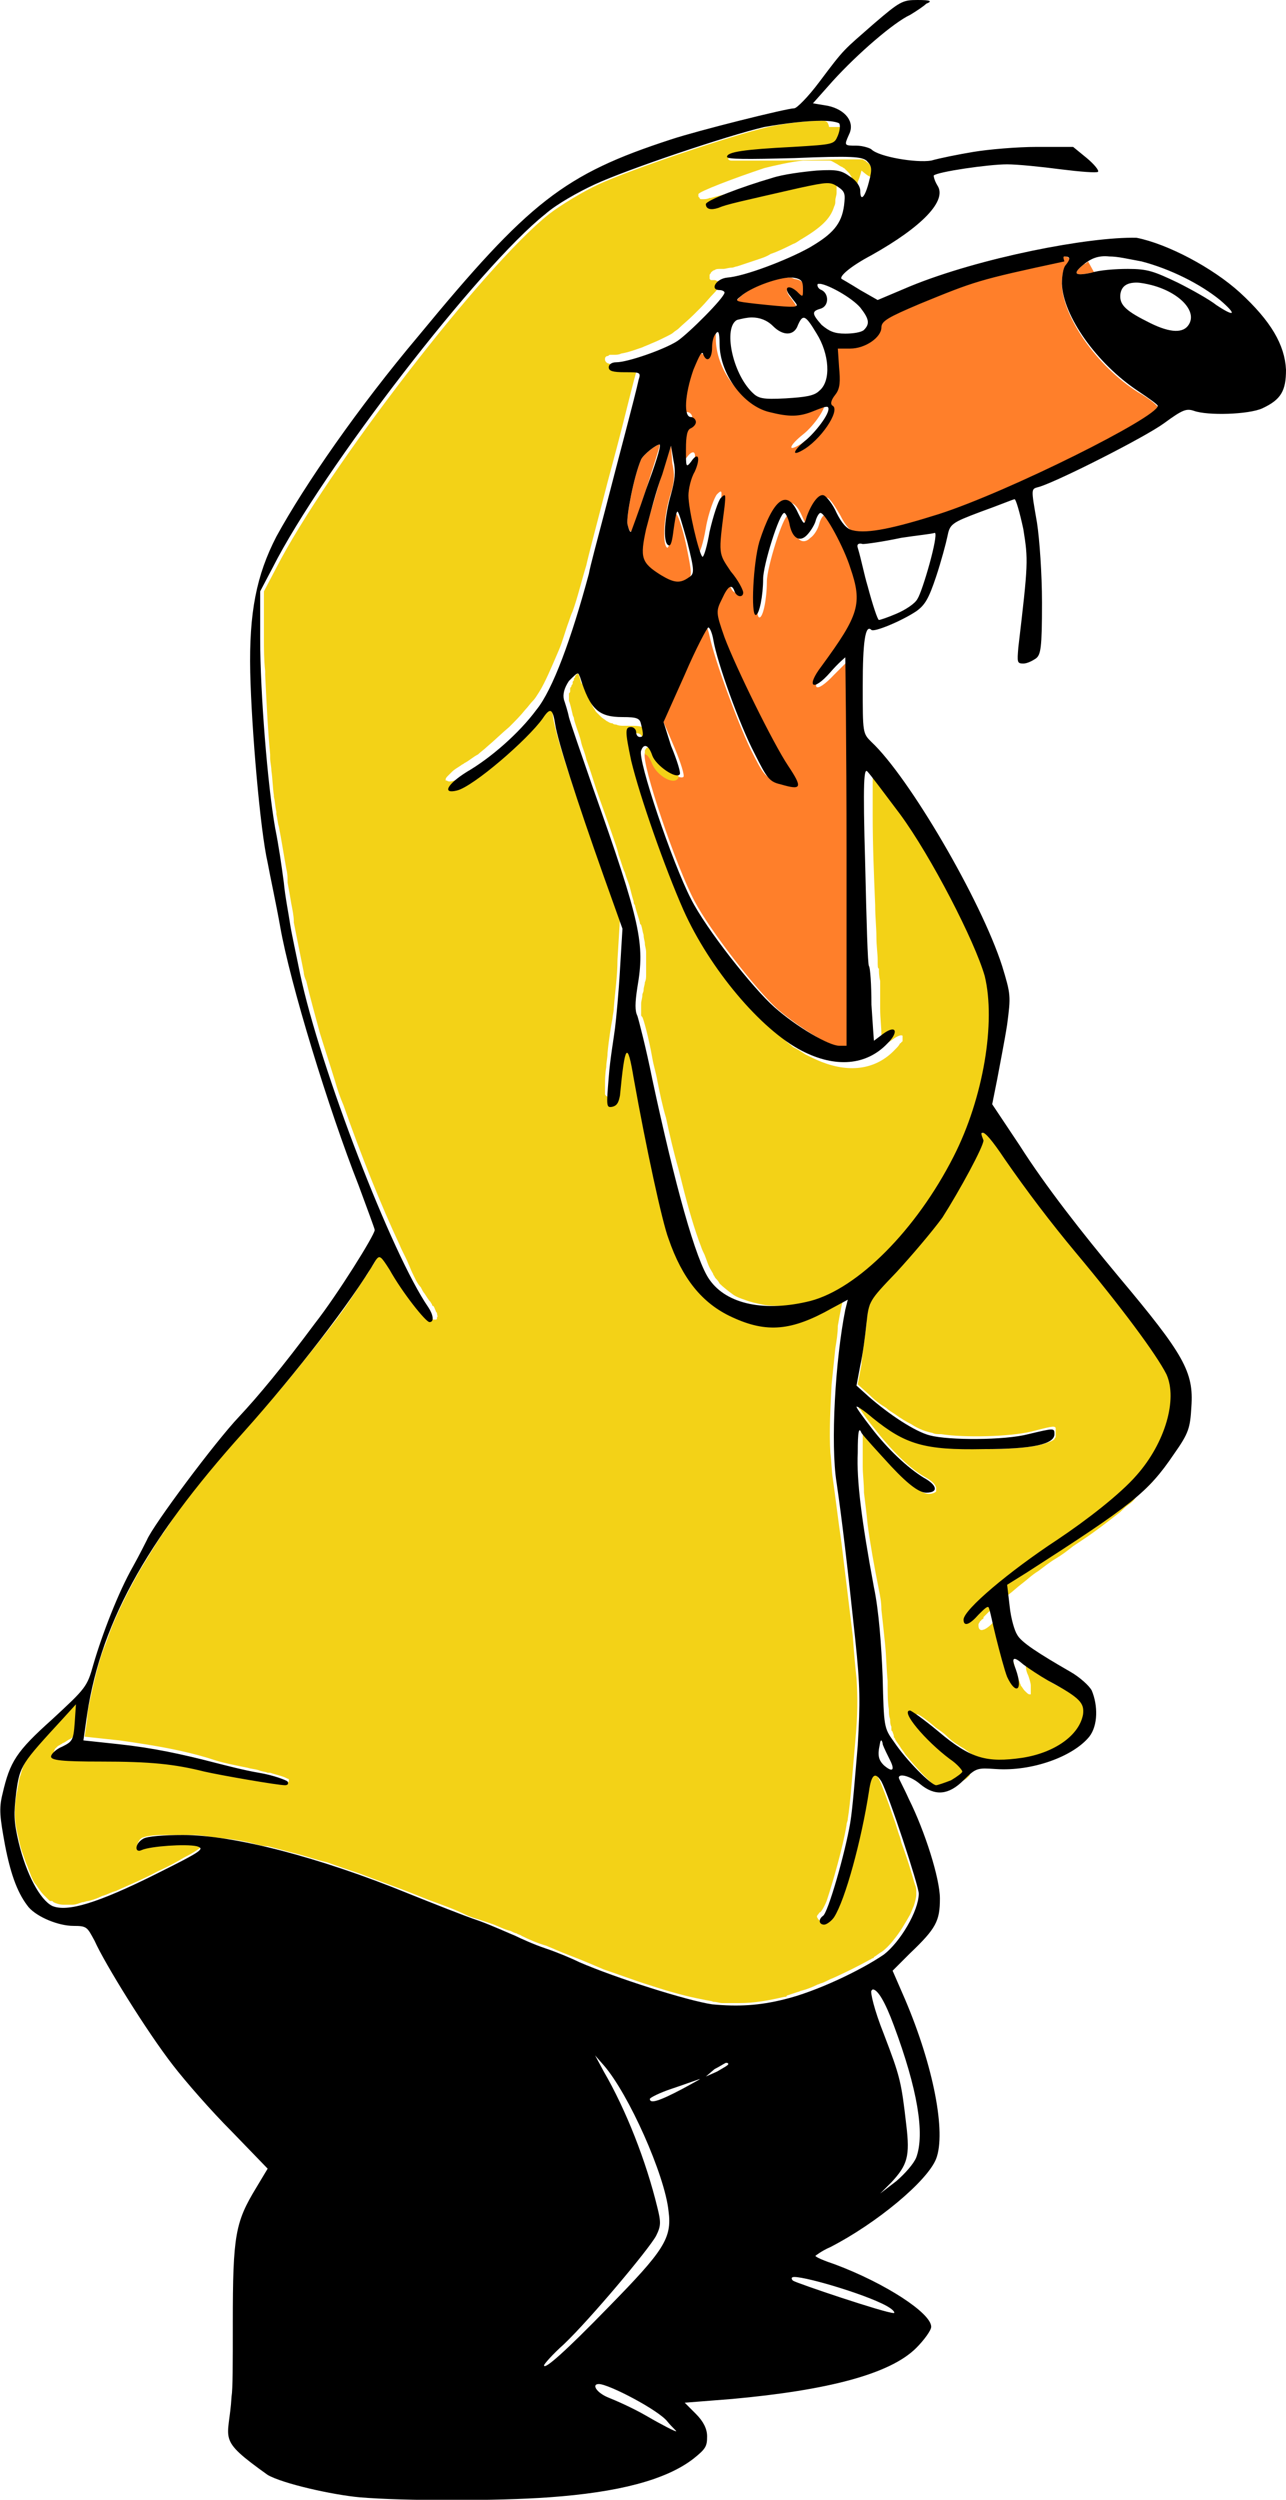
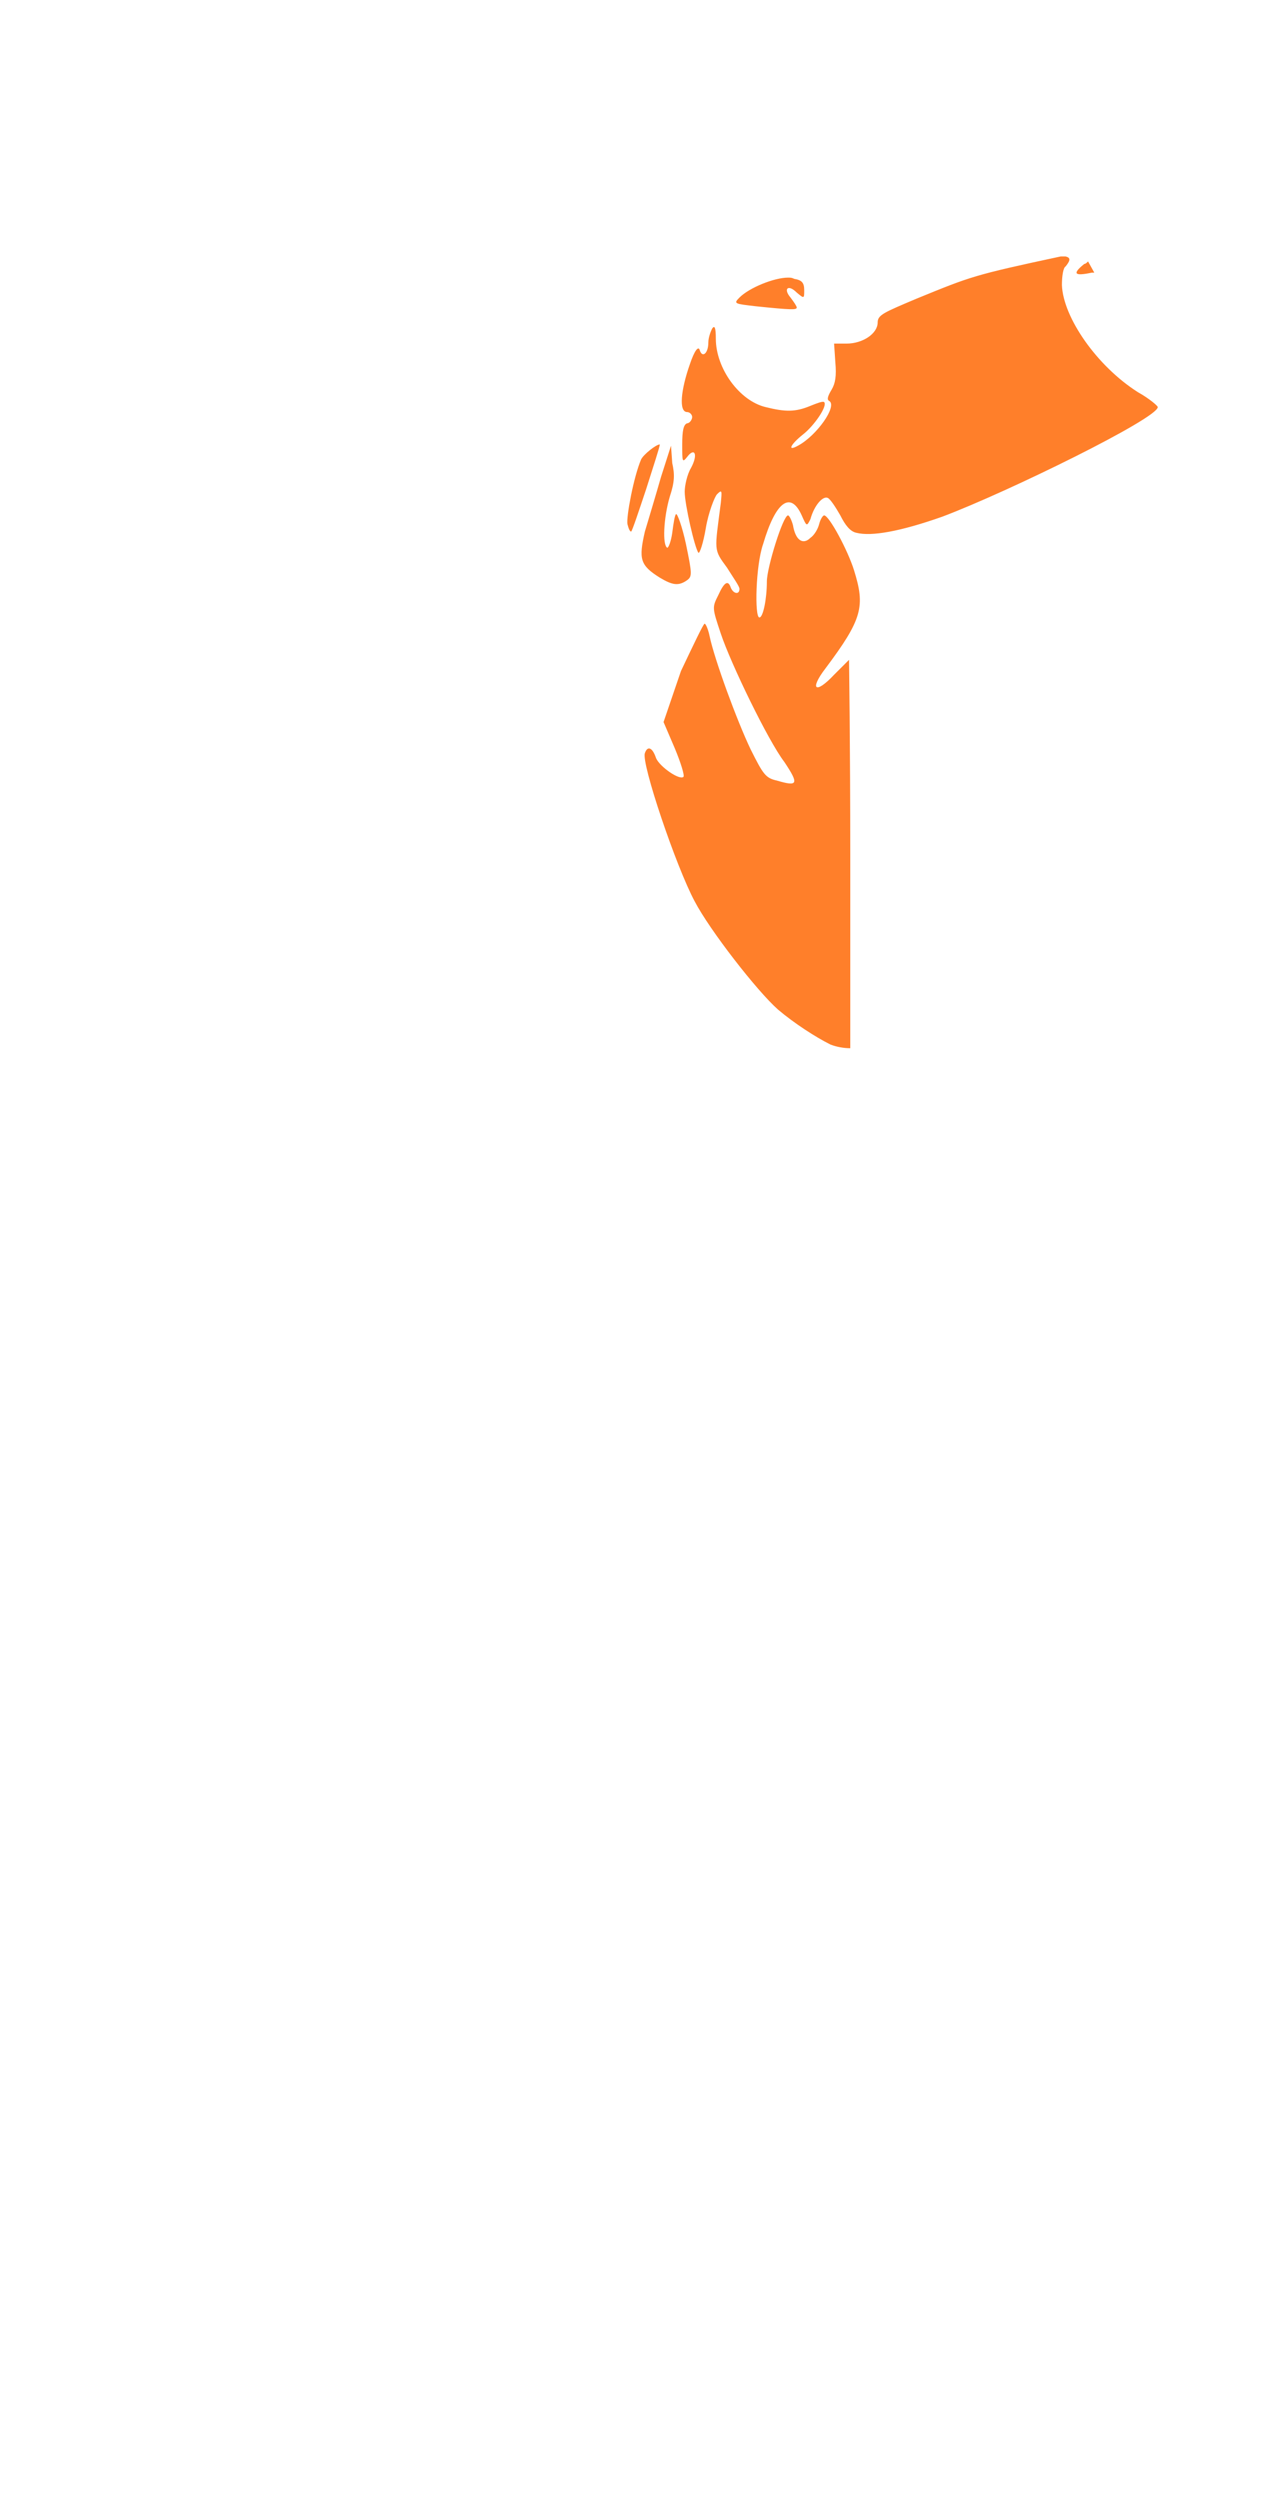
<svg xmlns="http://www.w3.org/2000/svg" version="1.1" id="Layer_1" x="0px" y="0px" viewBox="0 0 103.3 200.8" style="enable-background:new 0 0 103.3 200.8;" xml:space="preserve">
  <style type="text/css">
	.st0{fill:#FF7F2A;}
	.st1{fill:#F3D217;}
</style>
  <path class="st0" d="M85.6,20.6c-0.1,0-0.1,0-0.2,0s-0.2,0-0.2,0c-7,1.5-7.2,1.6-11.6,3.4c-2.6,1.1-3.1,1.3-3.1,1.9  c0,0.9-1.2,1.7-2.5,1.7h-1l0.1,1.5c0.1,1.1,0,1.7-0.3,2.2s-0.4,0.8-0.2,0.9c0.7,0.4-1,2.8-2.5,3.6c-0.9,0.5-0.6-0.1,0.4-0.9  c0.9-0.7,2-2.3,1.7-2.6c-0.1-0.1-0.6,0.1-1.1,0.3c-1.2,0.5-2,0.5-3.6,0.1c-2.1-0.5-4-3.1-4-5.5c0-0.9-0.1-1.1-0.3-0.8  c-0.1,0.2-0.3,0.7-0.3,1.1c0,0.9-0.5,1.3-0.7,0.6c-0.1-0.3-0.4,0-0.8,1.2c-0.7,2-0.9,3.8-0.2,3.8c0.2,0,0.4,0.2,0.4,0.4  S55.4,34,55.2,34c-0.3,0.1-0.4,0.6-0.4,1.7c0,1.4,0,1.5,0.4,1c0.6-0.8,0.9-0.2,0.3,0.9C55.2,38.1,55,39,55,39.5c0,1,0.8,4.5,1.1,4.9  c0.1,0.1,0.4-0.8,0.6-2c0.2-1.2,0.7-2.5,0.9-2.7c0.4-0.4,0.4-0.3,0.3,0.7c-0.5,3.9-0.6,3.7,0.5,5.2c0.5,0.8,1,1.5,1,1.7  c0,0.5-0.5,0.4-0.7-0.1c-0.2-0.6-0.5-0.5-1,0.6c-0.5,1-0.5,1,0.2,3.1c0.8,2.4,3.8,8.6,5.1,10.3c1.2,1.8,1.1,2-0.6,1.5  c-0.9-0.2-1.1-0.5-2.1-2.5c-1.1-2.3-2.9-7.2-3.3-9.1c-0.1-0.5-0.3-1-0.4-1c-0.1,0-0.9,1.7-1.9,3.8L53.3,58l0.9,2.1  c0.5,1.2,0.8,2.2,0.7,2.3c-0.3,0.3-1.9-0.8-2.2-1.5c-0.3-0.9-0.7-1-0.9-0.4c-0.3,0.8,2.5,9.1,4,11.9c1.2,2.3,5,7.2,6.7,8.7  c1.3,1.1,3,2.2,4.2,2.8c0.5,0.2,1.1,0.3,1.6,0.3V68.6c0-8.6-0.1-15.6-0.1-15.6s-0.6,0.6-1.2,1.2c-1.5,1.6-2,1.2-0.7-0.5  c3-4,3.2-5,2.3-7.9c-0.5-1.6-2-4.4-2.4-4.4c-0.1,0-0.3,0.3-0.4,0.7s-0.4,0.9-0.7,1.1c-0.6,0.6-1.2,0.2-1.4-1  c-0.1-0.4-0.3-0.8-0.4-0.8c-0.4,0-1.7,4.2-1.7,5.3c0,1.4-0.3,2.9-0.6,2.9c-0.4,0-0.3-4.2,0.3-5.9c1-3.4,2.2-4.3,3.1-2.3  c0.4,0.9,0.4,0.9,0.7,0.3c0.3-1.1,1-1.9,1.4-1.7c0.2,0.1,0.6,0.7,1,1.4c0.4,0.8,0.8,1.3,1.3,1.4c1.2,0.3,3.5-0.1,6.9-1.3  c5.3-2,17.3-7.9,17.3-8.8c0-0.1-0.7-0.7-1.6-1.2c-3.3-2.1-6-6-6.1-8.6c0-0.7,0.1-1.4,0.3-1.5C86,20.9,86,20.7,85.6,20.6z M87.4,21  c-0.1,0.1-0.2,0.2-0.3,0.2c-1,0.8-0.8,1,0.6,0.7c0.1,0,0.1,0,0.2,0L87.4,21z M63.3,22.3c-1.1,0-3.1,0.8-3.9,1.6  c-0.5,0.5-0.4,0.5,1.3,0.7c2.9,0.3,3.3,0.3,3.3,0.1c0-0.1-0.2-0.4-0.5-0.8c-0.6-0.7-0.2-1.1,0.5-0.4c0.6,0.5,0.6,0.5,0.6-0.2  c0-0.6-0.2-0.8-0.8-0.9C63.6,22.3,63.5,22.3,63.3,22.3z M53,35.7c-0.3,0-1.3,0.8-1.5,1.2c-0.6,1.4-1.2,4.6-1.1,5.2  c0.1,0.4,0.2,0.6,0.3,0.6c0.1-0.1,0.6-1.6,1.2-3.4C52.5,37.4,53,35.9,53,35.7L53,35.7z M53.9,35.8l-0.8,2.5c-0.4,1.4-1,3.4-1.3,4.4  c-0.5,2.2-0.4,2.7,1.2,3.7c1,0.6,1.5,0.7,2.2,0.2c0.4-0.3,0.4-0.5-0.1-2.9c-0.3-1.4-0.7-2.5-0.8-2.4S54.1,42,54,42.8  c-0.1,0.7-0.3,1.2-0.4,1.2c-0.4-0.2-0.3-2.4,0.2-4.1c0.4-1.2,0.4-1.8,0.2-2.7L53.9,35.8z" />
-   <path class="st1" d="M66,9.7c-1.2,0-2.9,0.2-4.3,0.5c-3,0.7-11,3.4-13.6,4.6c-1.3,0.6-3.1,1.7-4,2.4c-5.3,4.2-17.9,20.6-21.9,28.4  l-1,1.9v3.8c0,0.8,0,1.7,0.1,2.6c0,0.1,0,0.2,0,0.3c0.1,2,0.2,4.3,0.4,6.4c0,0.1,0,0.2,0,0.3c0,0.3,0.1,0.7,0.1,1  c0.1,0.7,0.1,1.3,0.2,2V64c0.1,0.4,0.1,0.8,0.2,1.2v0.2c0.1,0.4,0.1,0.7,0.2,1c0.2,1,0.4,2.3,0.6,3.4c0.1,0.4,0.1,0.7,0.1,1v0.1  c0.1,0.5,0.2,1.1,0.3,1.7c0.1,0.5,0.2,1,0.2,1.4v0.1l0,0l0.8,4c0,0.2,0.1,0.5,0.2,0.7c0.3,1.3,0.7,2.7,1.1,4.2  c0.4,1.3,0.8,2.5,1.2,3.8c0.2,0.7,0.4,1.3,0.7,2c1.4,4,3,8,4.5,11.2c0.2,0.5,0.5,1,0.7,1.5c0.1,0.2,0.2,0.5,0.3,0.7  c0.2,0.4,0.4,0.9,0.7,1.2l0,0c0.1,0.2,0.2,0.4,0.3,0.5c0.2,0.3,0.3,0.5,0.5,0.7c0,0.1,0.1,0.1,0.1,0.2c0,0,0,0.1,0.1,0.1  c0.1,0.1,0.1,0.2,0.2,0.4c0,0.1,0.1,0.1,0.1,0.2s0.1,0.3,0,0.3c0,0,0,0,0,0.1c0,0,0,0.1-0.1,0.1l0,0h-0.1h-0.1l-0.1-0.1l0,0  c0,0,0,0-0.1-0.1c0,0,0,0-0.1-0.1s-0.1-0.1-0.2-0.2c-0.1-0.1-0.2-0.3-0.4-0.5c-0.3-0.3-0.6-0.8-0.9-1.2c-0.3-0.5-0.7-0.9-1-1.4  c-0.1-0.2-0.3-0.5-0.4-0.7c-0.1-0.1-0.2-0.3-0.2-0.4c-0.1-0.1-0.1-0.2-0.2-0.3l0,0c-0.1-0.1-0.1-0.2-0.2-0.3c0,0,0,0-0.1-0.1  c0,0-0.1,0-0.1-0.1c-0.1,0-0.2,0.1-0.3,0.2c-0.1,0.2-0.3,0.4-0.4,0.7c-0.1,0.1-0.1,0.2-0.2,0.3c-0.1,0.1-0.2,0.3-0.3,0.5  c-0.1,0.1-0.1,0.2-0.2,0.3c-0.5,0.7-0.9,1.4-1.4,2.1c-0.6,0.9-1.3,1.8-2,2.7l0,0c-1.5,1.9-3,3.8-4.6,5.6c-0.5,0.6-1.1,1.2-1.6,1.8  c-1.8,2-3.3,3.8-4.7,5.6c-0.6,0.7-1.1,1.5-1.6,2.3c-0.2,0.2-0.3,0.5-0.5,0.7c-0.6,0.9-1.2,1.9-1.8,2.9c-0.8,1.4-1.5,2.8-2.1,4.2  c-0.3,0.7-0.5,1.4-0.8,2.1c-0.5,1.4-0.8,2.8-1.1,4.2c-0.1,0.5-0.2,1-0.2,1.4l-0.2,1.4l2.8,0.3c0.7,0.1,1.4,0.2,2,0.3  c1.9,0.3,3.9,0.7,5.7,1.3c0.6,0.2,1.6,0.4,2.6,0.6c0.3,0.1,0.6,0.1,0.9,0.2c0.2,0.1,0.5,0.1,0.7,0.2c0.1,0,0.1,0,0.2,0  c0.3,0.1,0.7,0.2,1,0.3s0.4,0.2,0.5,0.2v0.1v0.1c0,0,0,0-0.1,0.1H23c-0.1,0-0.5,0-1-0.1h-0.1h-0.1c-0.5-0.1-1.1-0.2-1.8-0.3  c-1.4-0.2-2.9-0.5-3.5-0.7c-1.2-0.3-2.3-0.5-3.5-0.6c-1-0.1-2-0.1-3.3-0.2c-0.4,0-0.9,0-1.4,0c-0.8,0-1.4,0-2,0  c-0.4,0-0.8,0-1.2-0.1c-0.4,0-0.6-0.1-0.7-0.2l0,0c0,0-0.1,0-0.1-0.1c0,0,0,0,0-0.1s0.1-0.2,0.1-0.3c0.1-0.1,0.1-0.1,0.2-0.2  c0.1-0.1,0.2-0.1,0.3-0.2c0.1,0,0.1-0.1,0.2-0.1c0.2-0.1,0.3-0.2,0.5-0.3c0.1,0,0.1-0.1,0.2-0.1c0-0.1,0.1-0.1,0.1-0.2  c0.1-0.1,0.1-0.3,0.1-0.5s0.1-0.5,0.1-0.8l0.1-1.5l-1,1.1c-0.4,0.4-0.7,0.8-1.1,1.2c-0.3,0.4-0.6,0.7-0.9,1  c-0.1,0.1-0.2,0.3-0.3,0.4c-0.4,0.5-0.7,0.9-0.9,1.3c-0.1,0.2-0.2,0.4-0.2,0.5c-0.1,0.2-0.1,0.4-0.2,0.6c-0.1,0.3-0.1,0.6-0.2,1  c0,0.2-0.1,0.4-0.1,0.6c-0.1,0.6-0.1,1-0.1,1.4c0,0.6,0.1,1.2,0.3,2c0.1,0.5,0.2,0.9,0.4,1.4c0.1,0.3,0.2,0.6,0.3,0.8  c0.1,0.3,0.2,0.5,0.3,0.8c0.1,0.2,0.2,0.5,0.4,0.7c0.2,0.3,0.4,0.6,0.6,0.8c0.1,0.1,0.1,0.1,0.2,0.2l0,0l0,0  c0.1,0.1,0.1,0.1,0.2,0.2l0,0c0.1,0.1,0.1,0.1,0.2,0.1c0,0,0,0,0.1,0l0.1,0.1c0.2,0.1,0.5,0.2,0.8,0.2l0,0c0.2,0,0.4,0,0.7,0  c0.3,0,0.5-0.1,0.8-0.2c0.2,0,0.3-0.1,0.5-0.1c0.4-0.1,0.7-0.2,1.1-0.4c0.4-0.1,0.7-0.3,1.1-0.4c1.1-0.5,2.3-1,3.4-1.6  c0.9-0.4,1.6-0.8,2.1-1.1c0.8-0.4,1.2-0.7,1.3-0.8l0.1-0.1l0,0l0,0c0,0,0,0-0.1,0c-0.1,0-0.1-0.1-0.2-0.1c-0.1,0-0.2,0-0.4-0.1  c-0.6-0.1-1.6,0-2.5,0.1c-0.6,0.1-1.2,0.2-1.5,0.3c-0.1,0-0.1,0.1-0.2,0.1h-0.1c-0.1,0-0.1-0.1-0.2-0.1c0,0,0,0,0-0.1s0-0.2,0.1-0.4  c0-0.1,0.1-0.1,0.1-0.2c0.1-0.1,0.2-0.2,0.3-0.2c0.2-0.1,0.8-0.2,1.6-0.2c0.5,0,1,0,1.6,0c0.3,0,0.5,0,0.8,0c0.6,0,1.1,0.1,1.8,0.2  c0.3,0,0.6,0.1,1,0.1c0.7,0.1,1.4,0.2,2.1,0.4c0.4,0.1,0.7,0.2,1.1,0.2c0.8,0.2,1.5,0.4,2.3,0.6c0.8,0.2,1.6,0.5,2.5,0.7  c0.8,0.3,1.7,0.6,2.6,0.9l0,0c1.3,0.5,2.7,1,4,1.5c0.5,0.2,1,0.4,1.5,0.6l0,0c1.1,0.4,2.2,0.8,3,1.2c0.4,0.2,0.8,0.3,1.1,0.4  c0.3,0.1,0.6,0.2,0.9,0.3c0.6,0.2,1.1,0.5,1.6,0.6c0.2,0.1,0.4,0.2,0.5,0.2c0.1,0.1,0.3,0.1,0.4,0.2c0.6,0.3,1.3,0.6,2,0.8  c0.2,0.1,0.5,0.2,0.7,0.3c0.7,0.3,1.5,0.6,2,0.8s1.2,0.5,1.9,0.8c1.2,0.4,2.5,0.9,3.8,1.3c1.5,0.5,3,0.9,4.1,1.1  c0.4,0.1,0.7,0.1,0.9,0.2c0.3,0,0.5,0.1,0.7,0.1s0.5,0,0.7,0s0.5,0,0.7,0c1.2,0,2.3-0.2,3.6-0.5c0.1,0,0.2,0,0.2-0.1  c0.3-0.1,0.6-0.2,0.9-0.3c0.1,0,0.2-0.1,0.3-0.1c0.4-0.1,0.9-0.3,1.3-0.5c0.1,0,0.2-0.1,0.3-0.1c0.3-0.1,0.6-0.3,0.9-0.4  c1.1-0.5,2.1-1,3-1.5c0.1,0,0.1-0.1,0.2-0.1s0.1-0.1,0.1-0.1c0.2-0.1,0.4-0.3,0.6-0.4c0.3-0.2,0.7-0.6,1-1c0.5-0.6,0.9-1.3,1.3-2  c0.1-0.2,0.2-0.5,0.3-0.7c0.1-0.3,0.2-0.7,0.2-0.9c0-0.1,0-0.2,0-0.3l0,0c0-0.1,0-0.3-0.1-0.5c-0.1-0.3-0.2-0.7-0.3-1  c-0.2-0.7-0.5-1.6-0.8-2.4l-0.1-0.4c-0.2-0.5-0.3-1-0.5-1.5c-0.5-1.5-1-2.8-1.2-3.2c-0.1-0.1-0.1-0.3-0.2-0.4c0,0,0,0-0.1-0.1l0,0  c-0.2-0.1-0.3-0.1-0.4,0.2c-0.1,0.2-0.2,0.5-0.2,1c-0.1,0.8-0.2,1.5-0.4,2.3c-0.2,1-0.4,2-0.7,3l0,0c-0.1,0.5-0.2,1-0.4,1.4  c-0.1,0.2-0.1,0.4-0.2,0.6c-0.1,0.4-0.3,0.8-0.4,1.2c-0.1,0.2-0.1,0.3-0.2,0.5c-0.2,0.5-0.4,0.9-0.5,1.1c-0.1,0.2-0.2,0.3-0.4,0.4  c-0.1,0.1-0.2,0.1-0.3,0.2h-0.1H66l0,0c0,0,0,0-0.1,0c0,0-0.1,0-0.1-0.1c0,0-0.1,0-0.1-0.1c-0.1-0.1-0.1-0.2,0-0.3s0.1-0.2,0.2-0.2  c0.1-0.1,0.3-0.4,0.5-0.9c0.5-1.5,1.3-4.3,1.6-6.1c0-0.2,0.1-0.3,0.1-0.5c0.1-0.6,0.2-1.5,0.3-2.7s0.2-2.4,0.3-3.5  c0.2-2.2,0.2-3.5,0.1-5.1c-0.1-0.9-0.2-2-0.3-3.4c-0.3-2.5-0.6-4.9-0.9-7.4c-0.3-2.1-0.5-3.8-0.7-5.2c-0.1-0.6-0.1-1.3-0.2-2.1  c-0.1-1.6,0-3.6,0.1-5.5c0.1-1,0.2-1.9,0.3-2.9c0.1-0.6,0.2-1.2,0.2-1.8c0.1-0.6,0.2-1.1,0.3-1.6l0.2-0.8l-1.3,0.7  c-0.4,0.2-0.8,0.4-1.1,0.6c-0.2,0.1-0.4,0.2-0.5,0.2c-0.3,0.1-0.6,0.2-0.9,0.3c-0.7,0.2-1.4,0.3-2,0.3c-0.3,0-0.6,0-0.9-0.1  c-0.5-0.1-1-0.2-1.4-0.4c-0.2-0.1-0.3-0.1-0.5-0.2s-0.3-0.1-0.5-0.2l0,0c0,0-0.1,0-0.1-0.1c-0.2-0.1-0.5-0.2-0.7-0.4  c-0.5-0.3-1.1-0.7-1.5-1.2c-0.3-0.3-0.7-0.7-1-1.1c-0.5-0.7-0.9-1.5-1.3-2.4c-0.2-0.4-0.3-0.8-0.4-1.2l0,0c0-0.1-0.1-0.2-0.1-0.3  l0,0c0-0.1-0.1-0.3-0.1-0.4c-0.2-0.9-0.6-2.4-1-4.2c-0.3-1.3-0.5-2.6-0.8-3.9l0,0c-0.3-1.4-0.5-2.8-0.8-4.2  c-0.1-0.8-0.3-1.3-0.4-1.6c-0.1-0.3-0.2-0.5-0.3-0.4c0,0,0,0.1-0.1,0.1c0,0.1,0,0.1-0.1,0.2c0,0.1,0,0.2-0.1,0.3  c-0.1,0.3-0.1,0.8-0.2,1.4l0,0V86c0,0.4-0.1,0.8-0.1,1.2c0,0.1,0,0.1,0,0.2c0,0.2-0.1,0.3-0.2,0.4c-0.1,0.1-0.2,0.2-0.4,0.3  c-0.2,0-0.3,0-0.4-0.2c0-0.2,0-0.4,0-0.8l0,0c0-0.3,0-0.8,0.1-1.4c0-0.4,0.1-0.7,0.1-1.1c0.1-1.1,0.3-2.3,0.4-2.8  c0-0.2,0.1-0.5,0.1-0.8c0.1-1.3,0.3-2.6,0.3-3.9l0,0l0.2-3.3l-1.5-4.2c-2.3-6.3-3.8-10.9-3.9-12.2c0-0.1,0-0.3-0.1-0.4l0,0  c0-0.1,0-0.2-0.1-0.3c0-0.1-0.1-0.2-0.1-0.3c0,0-0.1,0-0.1-0.1c-0.1,0-0.1,0-0.2,0.1c-0.1,0.1-0.2,0.3-0.4,0.5  c-0.3,0.4-0.8,1-1.4,1.6c-0.3,0.3-0.6,0.6-1,0.9c-1.7,1.5-3.7,3.1-4.5,3.3c-0.3,0.1-0.5,0.1-0.6,0c0,0,0,0-0.1,0v-0.1  c0-0.1,0.1-0.2,0.2-0.3c0.1-0.1,0.2-0.2,0.3-0.3c0.2-0.2,0.4-0.3,0.7-0.5c0.1-0.1,0.2-0.1,0.3-0.2c0.4-0.2,0.7-0.5,1.1-0.7  c0.2-0.2,0.5-0.4,0.7-0.6c0.6-0.5,1.2-1.1,1.8-1.6c0.5-0.5,0.9-0.9,1.3-1.4c0.2-0.2,0.4-0.5,0.6-0.7c0.2-0.2,0.3-0.4,0.5-0.7  c0.5-0.8,1-2,1.6-3.4c0.3-0.7,0.5-1.5,0.8-2.3c0.1-0.3,0.2-0.6,0.3-0.8c0.4-1.1,0.7-2.4,1.1-3.7c0.1-0.5,0.7-2.8,1.3-5.1  c0.5-2,1.1-4.1,1.6-6.1s0.9-3.6,1.1-4.3c0-0.1,0-0.1,0-0.2s0-0.1,0-0.2c0,0,0-0.1-0.1-0.1c0,0-0.1,0-0.1-0.1h-0.1l0,0  c-0.2,0-0.3,0-0.5,0c-0.1,0-0.3,0-0.4,0c-0.1,0-0.2,0-0.3,0c-0.3,0-0.5,0-0.7-0.1c-0.1,0-0.2-0.1-0.2-0.1s-0.1-0.1-0.1-0.2l0,0l0,0  v-0.1c0-0.1,0.1-0.2,0.2-0.2c0.1,0,0.1-0.1,0.2-0.1h0.1h0.1c0.1,0,0.1,0,0.2,0c0.1,0,0.3,0,0.5-0.1c0.6-0.1,1.1-0.3,1.7-0.5  c0.2-0.1,0.5-0.2,0.7-0.3c0.5-0.2,0.9-0.4,1.3-0.6c0.2-0.1,0.4-0.2,0.5-0.3c0.1-0.1,0.3-0.2,0.4-0.3c0.3-0.3,0.8-0.7,1.2-1.1  c0.2-0.2,0.4-0.4,0.6-0.6c0.4-0.4,0.7-0.8,1.1-1.2c0.2-0.2,0.4-0.5,0.4-0.6l0,0v-0.1c0,0,0,0,0-0.1l0,0c0,0-0.1,0-0.1-0.1  c-0.1,0-0.2-0.1-0.3-0.1s-0.2,0-0.2,0h-0.1L57,22.4c0-0.1,0-0.1,0-0.2v-0.1c0-0.1,0.1-0.1,0.1-0.2c0.1-0.1,0.2-0.2,0.3-0.2  c0.1-0.1,0.3-0.1,0.4-0.1c0.1,0,0.2,0,0.3,0c0.2,0,0.4-0.1,0.7-0.1c0.1,0,0.3-0.1,0.4-0.1c0.6-0.2,1.2-0.4,1.8-0.6  c0.3-0.1,0.6-0.2,0.9-0.4c0.6-0.2,1.2-0.5,1.8-0.8c0.3-0.1,0.5-0.3,0.7-0.4c1.5-0.9,2.3-1.6,2.6-2.6c0.1-0.2,0.1-0.3,0.1-0.5  c0-0.2,0.1-0.4,0.1-0.6c0-0.2,0-0.3,0-0.5c0-0.1,0-0.1,0-0.2c-0.1-0.2-0.2-0.4-0.5-0.5c-0.1,0-0.1-0.1-0.2-0.1  c-0.1-0.1-0.2-0.1-0.3-0.1l0,0c-0.1,0-0.3,0-0.4,0c0,0-0.1,0-0.2,0s-0.2,0-0.4,0c-0.1,0-0.1,0-0.2,0s-0.1,0-0.2,0  c-0.3,0.1-0.8,0.2-1.3,0.3c-4.5,1-5.7,1.3-6.4,1.5l0,0l0,0H57C56.8,16,56.6,16,56.4,16c-0.1,0-0.2,0-0.2-0.1l0,0l-0.1-0.1l0,0  c0-0.1,0-0.1,0-0.2c0-0.2,2.9-1.3,5.3-2.1c0.8-0.2,2.1-0.5,3.1-0.6c0.1,0,0.3,0,0.4,0c0.2,0,0.4,0,0.6,0c0.3,0,0.6,0,0.8,0  c0.1,0,0.2,0,0.3,0c0.2,0,0.3,0.1,0.5,0.2c0.2,0.1,0.3,0.2,0.5,0.3c0.1,0,0.1,0.1,0.2,0.1c0.1,0.1,0.3,0.3,0.4,0.4  c0.1,0.1,0.1,0.2,0.2,0.3c0,0.1,0.1,0.2,0.1,0.2l0,0c0,0.1,0,0.2,0,0.3v0.1c0,0.1,0,0.1,0.1,0.1s0.1,0,0.2-0.1c0,0,0-0.1,0.1-0.1  l0,0v-0.1c0.1-0.2,0.2-0.5,0.3-0.9C70,14.4,70,14.2,70,14s0-0.3,0-0.4c0-0.2-0.1-0.4-0.4-0.6l-0.1-0.1l0,0c-0.1,0-0.2-0.1-0.2-0.1  l0,0c-0.1,0-0.1,0-0.2,0s-0.1,0-0.2,0h-0.1c-0.1,0-0.2,0-0.3,0h-0.2c-0.2,0-0.4,0-0.6,0l0,0l-5,0.1c-0.5,0-1.1,0-1.5,0l0,0  c-0.4,0-0.8,0-1.2,0h-0.1c-0.2,0-0.4,0-0.6,0c-0.1,0-0.2,0-0.2,0c-0.1,0-0.2,0-0.3,0s-0.2,0-0.3-0.1l0,0l0,0l0,0  c0-0.1,0-0.1,0.1-0.1c0.3-0.3,1.8-0.5,5.2-0.7c0.4,0,0.8,0,1.1-0.1c0.6,0,1.1-0.1,1.4-0.1s0.5-0.1,0.7-0.2c0.1-0.1,0.2-0.1,0.2-0.2  l0,0c0,0,0-0.1,0.1-0.1c0-0.1,0.1-0.2,0.1-0.2c0.1-0.2,0.1-0.4,0.1-0.6c0-0.1,0-0.2,0-0.2c0-0.1,0-0.1-0.1-0.1c0,0,0,0-0.1,0l0,0  l0,0c0,0,0,0-0.1,0s-0.1,0-0.2,0s-0.2,0-0.3,0h-0.1l0,0l0,0C66.5,9.7,66.3,9.7,66,9.7L66,9.7z M46.4,54.1L46.4,54.1L46.4,54.1  C46.3,54.1,46.3,54.1,46.4,54.1c-0.1,0.1-0.1,0.1-0.2,0.2c0,0,0,0,0,0.1l-0.1,0.1c0,0,0,0,0,0.1S46,54.7,46,54.8v0.1  c0,0.1-0.1,0.1-0.1,0.2c0,0.1-0.1,0.1-0.1,0.2v0.1v0.1c0,0.1,0,0.1-0.1,0.2c0,0.1,0,0.1,0,0.2c0,0.1,0,0.2,0,0.3s0,0.1,0,0.1  c0.1,0.2,0.2,0.7,0.3,1.1c0,0.1,0.1,0.2,0.1,0.3s0.1,0.4,0.2,0.7c0.1,0.3,0.3,0.8,0.4,1.3c0.1,0.4,0.3,0.8,0.4,1.3  c0.3,0.8,0.5,1.5,0.8,2.4l0,0c0.4,1.2,0.9,2.5,1.3,3.7c0.2,0.6,0.4,1.1,0.5,1.6c0.2,0.5,0.3,1,0.5,1.4c0.1,0.4,0.3,0.8,0.4,1.2  c0.1,0.4,0.2,0.8,0.3,1.1c0,0.1,0,0.2,0.1,0.3c0.1,0.5,0.3,1,0.4,1.4c0,0.1,0,0.1,0.1,0.2c0.1,0.3,0.1,0.5,0.2,0.8  c0,0.3,0.1,0.5,0.1,0.7l0,0c0,0.2,0.1,0.4,0.1,0.7c0,0.2,0,0.4,0,0.6s0,0.4,0,0.6s0,0.4,0,0.6l0,0c0,0.2,0,0.4-0.1,0.6l0,0  c0,0.2-0.1,0.4-0.1,0.6s-0.1,0.3-0.1,0.4c0,0.3-0.1,0.5-0.1,0.7s0,0.4,0,0.5s0,0.2,0,0.2l0,0c0,0.1,0,0.1,0,0.2s0,0.1,0.1,0.2  c0.1,0.2,0.5,1.6,0.8,3.3c0.1,0.6,0.3,1.2,0.4,1.8c0.2,1,0.4,2,0.7,3l0,0c0.3,1.4,0.6,2.7,1,4.1c0.1,0.4,0.2,0.8,0.3,1.2  c0.5,2,1,3.7,1.5,5c0.1,0.3,0.2,0.5,0.3,0.7c0.2,0.5,0.3,0.9,0.5,1.2c0.1,0.2,0.2,0.3,0.2,0.4c0.1,0.1,0.1,0.2,0.2,0.3  c0.1,0.1,0.2,0.2,0.3,0.4c0.3,0.3,0.7,0.6,1.1,0.9c0.3,0.2,0.6,0.3,0.9,0.4c0.5,0.2,1,0.3,1.5,0.4s1.1,0.1,1.7,0.1  c0.2,0,0.4,0,0.6,0c0.4,0,0.9-0.1,1.3-0.2c0.2,0,0.4-0.1,0.7-0.2h0.1c0.1,0,0.2,0,0.3-0.1c0.4-0.1,0.7-0.3,1.1-0.4  c0.5-0.2,1-0.5,1.5-0.9c0.4-0.3,0.8-0.5,1.2-0.8c0.7-0.5,1.3-1.1,1.9-1.7c0.3-0.3,0.5-0.5,0.8-0.8l0,0c0.1-0.1,0.2-0.2,0.3-0.4l0,0  c0.2-0.3,0.5-0.6,0.7-0.9l0,0c0.2-0.3,0.5-0.6,0.7-0.9l0,0c0.2-0.3,0.5-0.6,0.7-1l0,0c0.2-0.3,0.4-0.7,0.7-1l0.2-0.3  c0-0.1,0.1-0.1,0.1-0.2c0.2-0.3,0.4-0.7,0.6-1.1c0.1-0.1,0.1-0.2,0.2-0.3c0-0.1,0.1-0.2,0.1-0.2c0.1-0.2,0.2-0.4,0.3-0.5  c0.1-0.3,0.3-0.6,0.4-0.8c0,0,0,0,0-0.1c0.1-0.3,0.3-0.6,0.4-0.9l0,0c0.3-0.6,0.5-1.3,0.7-1.9l0,0c0.1-0.3,0.2-0.6,0.3-1l0,0  c0.2-0.6,0.3-1.3,0.5-2c0.1-0.6,0.2-1.3,0.3-1.9l0,0c0.1-0.6,0.1-1.2,0.2-1.9l0,0c0-0.2,0-0.3,0-0.4s0-0.3,0-0.4s0-0.3,0-0.4  s0-0.3,0-0.4s0-0.3,0-0.4s0-0.3,0-0.4l0,0c-0.1-0.5-0.1-1-0.3-1.5c-0.1-0.4-0.2-0.8-0.4-1.2c-0.1-0.2-0.2-0.5-0.3-0.7  c-0.3-0.8-0.7-1.7-1.1-2.5c-0.1-0.3-0.3-0.6-0.4-0.9c-0.3-0.6-0.6-1.2-1-1.9l0,0c-0.2-0.3-0.3-0.6-0.5-0.9c-0.9-1.5-1.8-3-2.6-4.2  c-0.2-0.2-0.3-0.5-0.5-0.7c-0.6-0.8-1.1-1.5-1.7-2.2c-0.2-0.3-0.4-0.6-0.6-0.8s-0.3-0.3-0.3-0.4l-0.1-0.1l0,0v0.1v0.1l0,0  c0,0.1,0,0.1,0,0.2c0,0.1,0,0.2,0,0.3s0,0.2,0,0.4l0,0c0,0.5,0,1.3,0,2.3c0,2.4,0.1,4.8,0.2,7.2c0,1,0.1,1.8,0.1,2.6  c0,0.7,0.1,1.3,0.1,1.8s0,0.7,0.1,0.7c0,0,0,0,0,0.1s0,0.5,0.1,0.9c0,0.3,0,0.6,0,1s0,0.7,0,1.2c0,0.8,0.1,1.5,0.1,2.1  c0,0.5,0.1,0.9,0.1,0.9s0,0,0.1,0c0.1-0.1,0.4-0.3,0.7-0.5l0,0c0.4-0.3,0.7-0.4,0.8-0.3c0,0,0,0,0,0.1s0,0.1,0,0.2l0,0v0.1  c0,0,0,0.1-0.1,0.1c0,0,0,0.1-0.1,0.1c-0.1,0.2-0.2,0.3-0.4,0.5c-1.5,1.6-3.6,1.9-5.9,1l0,0c-0.5-0.2-0.9-0.4-1.3-0.6  c-0.3-0.2-0.6-0.4-1-0.6c-0.2-0.2-0.4-0.3-0.6-0.5l0,0c-0.2-0.2-0.4-0.4-0.7-0.6c-0.5-0.4-0.9-0.8-1.3-1.3c-0.9-1-1.8-2-2.5-3  c-0.6-0.8-1.2-1.7-1.7-2.5c-0.2-0.3-0.3-0.6-0.5-0.9c-0.3-0.6-0.6-1.2-0.9-1.8c-0.8-1.7-1.6-3.9-2.4-6.2c-0.4-1.1-0.7-2.1-1.1-3.2  c-0.2-0.7-0.4-1.4-0.6-2c0-0.2-0.1-0.4-0.1-0.6c-0.1-0.3-0.1-0.5-0.2-0.8C51,60.3,51,60,50.9,59.6c0-0.3,0-0.4,0-0.6v-0.1l0,0l0,0  c0,0,0,0,0.1,0l0,0c0.1,0,0.1,0,0.2,0c0.2,0,0.4,0.2,0.4,0.4v0.1v0.1l0,0c0,0,0,0,0,0.1l0,0c0,0.1,0.1,0.2,0.2,0.2  c0.1,0,0.1,0,0.2,0l0,0l0,0c0,0,0,0,0-0.1l0,0l0,0c0-0.1,0-0.2,0-0.3c0-0.2-0.1-0.3-0.1-0.5c0-0.1,0-0.1-0.1-0.2  c0-0.1-0.1-0.1-0.1-0.2c-0.2-0.2-0.5-0.2-1.3-0.2c-0.1,0-0.2,0-0.3,0c-0.2,0-0.4,0-0.6-0.1c-0.1,0-0.2,0-0.3-0.1  c-0.2,0-0.3-0.1-0.5-0.2c-0.1-0.1-0.3-0.2-0.4-0.3c-0.1-0.1-0.1-0.1-0.2-0.2c-0.1-0.1-0.1-0.1-0.2-0.2c-0.1-0.1-0.1-0.2-0.2-0.3l0,0  c-0.2-0.3-0.3-0.7-0.5-1c-0.1-0.1-0.1-0.3-0.2-0.4c-0.1-0.2-0.1-0.3-0.2-0.5c0,0,0-0.1-0.1-0.1l0,0C46.5,54.2,46.5,54.2,46.4,54.1  C46.5,54.1,46.5,54.1,46.4,54.1L46.4,54.1L46.4,54.1L46.4,54.1L46.4,54.1z M52.1,60L52.1,60C52,60,52,60,52.1,60  C52,60,52,60,52.1,60L52.1,60L52.1,60L52.1,60L52.1,60l-0.2,0.1c0,0.1-0.1,0.1-0.1,0.2c0,0.1,0,0.1,0,0.3c0.2,0,0.4,0.3,0.6,0.8  c0.4,0.9,1.6,1.6,2,1.2c0.1-0.1,0.1-0.1,0.1-0.3l0,0c-0.1,0-0.2-0.1-0.2-0.1l0,0c-0.2-0.1-0.4-0.2-0.5-0.3c-0.2-0.1-0.3-0.3-0.5-0.4  l0,0c-0.1-0.1-0.1-0.1-0.2-0.2c-0.1-0.1-0.1-0.1-0.2-0.2c0,0,0,0,0-0.1l0,0c0,0,0-0.1-0.1-0.1l0,0l0,0l0,0c0-0.1-0.1-0.2-0.1-0.3  s-0.1-0.1-0.1-0.2l0,0c0,0,0,0,0-0.1l0,0l0,0l0,0l0,0C52.2,60.1,52.2,60.1,52.1,60C52.2,60,52.2,60,52.1,60L52.1,60L52.1,60z   M78.9,91C78.9,91,78.8,91,78.9,91C78.8,91,78.8,91,78.9,91c-0.1,0.1-0.1,0.1-0.1,0.2v0.1v0.1l0,0c0,0.1,0,0.1-0.1,0.2l0,0  c0,0.1-0.1,0.2-0.1,0.3c0,0.1-0.1,0.2-0.1,0.3l0,0c-0.1,0.2-0.2,0.5-0.4,0.7l0,0c-0.1,0.3-0.3,0.6-0.4,0.9l0,0  c-0.2,0.3-0.3,0.6-0.5,0.9c0,0.1-0.1,0.2-0.1,0.3c-0.3,0.5-0.6,0.9-0.8,1.4c0,0.1-0.1,0.2-0.1,0.2c-0.1,0.1-0.1,0.2-0.2,0.3  c-0.1,0.2-0.2,0.4-0.4,0.6c-0.1,0.1-0.2,0.3-0.3,0.5l0,0c-0.1,0.2-0.3,0.3-0.4,0.5l-0.1,0.2c-0.1,0.1-0.2,0.3-0.3,0.4  c-0.2,0.2-0.3,0.4-0.5,0.6l0,0c-0.2,0.2-0.3,0.4-0.5,0.6l-0.1,0.1c-0.1,0.2-0.3,0.3-0.4,0.5l0,0c-0.2,0.2-0.3,0.4-0.5,0.6l0,0  c-0.2,0.2-0.3,0.3-0.5,0.5c-0.3,0.3-0.5,0.5-0.7,0.8c-0.2,0.2-0.4,0.4-0.6,0.6c-0.1,0.1-0.2,0.2-0.2,0.3l0,0  c-0.1,0.1-0.2,0.3-0.3,0.4c0,0.1-0.1,0.1-0.1,0.2c-0.1,0.1-0.1,0.2-0.2,0.4l0,0c0,0.1,0,0.1-0.1,0.2c-0.1,0.3-0.1,0.7-0.2,1.2  c0,0,0,0,0,0.1v0.1c-0.1,1.1-0.3,2.1-0.4,3.2v0.1l-0.3,1.6l1,0.9c0.4,0.4,0.8,0.7,1.3,1c0.2,0.2,0.4,0.3,0.7,0.5  c0.4,0.3,0.9,0.6,1.3,0.8c0.6,0.4,1.2,0.6,1.7,0.7c0.2,0.1,0.4,0.1,0.7,0.1c1.9,0.3,5.5,0.2,7.2-0.2c1.6-0.4,1.9-0.5,2-0.3  c0,0,0,0,0,0.1c0,0,0,0,0,0.1v0.2c0,0,0,0,0,0.1l0,0l0,0c0,0,0,0,0,0.1c0,0,0,0,0,0.1l0,0c0,0.1-0.1,0.1-0.1,0.2l0,0  c-0.1,0.1-0.3,0.2-0.6,0.3c-0.8,0.3-2.4,0.5-4.9,0.5c-4.8,0-6.3-0.4-8.9-2.5c-0.7-0.6-1.2-0.9-1.3-0.9l0,0c0,0,0,0,0,0.1  c0,0,0,0.1,0.1,0.1c0.2,0.3,0.6,0.9,1.1,1.5c1.4,1.8,2.9,3.3,4.2,4c0.5,0.3,0.7,0.5,0.8,0.8c0,0.1,0,0.1,0,0.2l0,0v0.1l0,0l0,0  c-0.1,0.1-0.3,0.2-0.6,0.2c-0.5,0-1.3-0.6-2.8-2.1c-0.3-0.3-0.6-0.6-0.8-0.9c-0.2-0.3-0.5-0.5-0.7-0.8c-0.2-0.2-0.4-0.4-0.5-0.6  c-0.1-0.1-0.1-0.2-0.2-0.2c0,0-0.1-0.1-0.1-0.2l-0.1-0.1c0,0,0,0-0.1,0l0,0l0,0c0,0,0,0,0,0.1c0,0,0,0,0,0.1l0,0l0,0  c0,0.2,0,0.3,0,0.5l0,0c0,0.3,0,0.6,0,1.1c0,0.3,0,0.6,0,0.9c0,0.6,0.1,1.3,0.1,2.1c0.1,0.8,0.2,1.6,0.3,2.6  c0.2,1.5,0.5,3.2,0.9,5.2c0.1,0.5,0.2,1,0.2,1.6c0.1,0.9,0.2,1.8,0.3,2.8c0.1,1,0.1,1.9,0.2,2.9l0,0c0,1,0,1.7,0.1,2.3  c0,0.3,0,0.5,0.1,0.8c0,0.2,0,0.4,0.1,0.6c0,0.1,0,0.2,0,0.2c0,0.1,0,0.1,0.1,0.2l0,0c0,0.1,0.1,0.2,0.1,0.4c0,0.1,0.1,0.1,0.1,0.2  c0.1,0.2,0.2,0.3,0.4,0.6c0.1,0.2,0.3,0.4,0.4,0.6c0.5,0.6,1,1.2,1.5,1.7c0.3,0.3,0.6,0.6,0.9,0.9c0.1,0.1,0.2,0.2,0.3,0.2  c0,0,0,0,0.1,0c0,0,0,0,0.1,0l0,0c0,0,0,0,0.1,0c0,0,0.1,0,0.2,0c0.2-0.1,0.7-0.2,1-0.4s0.6-0.3,0.8-0.5l0.1-0.1l0.1-0.1l0,0  c0,0,0,0,0-0.1c0,0,0-0.1-0.1-0.1c-0.1-0.1-0.1-0.2-0.2-0.2c-0.2-0.2-0.5-0.4-0.7-0.6c-0.8-0.6-1.5-1.2-2.1-1.9  c-0.2-0.2-0.4-0.4-0.5-0.6c-0.1-0.1-0.2-0.2-0.2-0.3c-0.2-0.3-0.4-0.5-0.4-0.7c0-0.1,0-0.1-0.1-0.2c0,0,0,0,0-0.1v-0.1l0,0l0,0h0.1  c0.1,0,0.7,0.4,1.5,1.1c0.3,0.2,0.6,0.4,0.9,0.7c0.4,0.4,0.9,0.7,1.4,1c0.1,0.1,0.3,0.2,0.4,0.3c1.6,1,2.8,1.1,5,0.8  c0.5-0.1,1-0.2,1.4-0.3c0.3-0.1,0.6-0.2,0.8-0.3c0.3-0.1,0.5-0.2,0.7-0.4c0.1-0.1,0.2-0.1,0.3-0.2l0,0c0.2-0.1,0.4-0.3,0.6-0.5  c0.1-0.1,0.2-0.2,0.3-0.3c0.2-0.2,0.3-0.4,0.4-0.6c0.1-0.1,0.1-0.2,0.2-0.3v-0.1c0-0.1,0.1-0.1,0.1-0.2c0-0.1,0-0.2,0.1-0.2v-0.1  l0,0c0-0.1,0-0.1,0-0.2l0,0c0-0.1,0-0.2,0-0.3v-0.1c0-0.2-0.2-0.4-0.3-0.5c-0.4-0.4-1.1-0.8-2.4-1.5c-0.8-0.4-1.7-1-2-1.3  c-0.4-0.3-0.6-0.4-0.7-0.4l0,0l0,0l0,0c0,0.1,0,0.4,0.2,0.8c0.1,0.3,0.2,0.6,0.2,0.8c0,0.3,0,0.5,0,0.6l0,0c0,0,0,0,0,0.1  c0,0,0,0-0.1,0s-0.2-0.1-0.4-0.3l0,0c-0.1-0.1-0.2-0.3-0.3-0.4c0-0.1-0.1-0.2-0.1-0.3c-0.1-0.2-0.1-0.4-0.2-0.5  c-0.1-0.2-0.2-0.5-0.2-0.8c-0.1-0.3-0.2-0.6-0.2-0.9c0-0.1,0-0.1,0-0.2c-0.1-0.2-0.1-0.5-0.2-0.7s-0.1-0.5-0.1-0.7  c0-0.1,0-0.1,0-0.2c-0.1-0.3-0.1-0.5-0.2-0.8l0,0c-0.1-0.2-0.1-0.4-0.1-0.5l0,0v-0.1v-0.1c0-0.1-0.2,0.1-0.5,0.3  c-0.1,0.1-0.2,0.2-0.3,0.3l0,0c-0.1,0.1-0.2,0.2-0.3,0.3c-0.2,0.2-0.5,0.4-0.6,0.4c-0.2,0.1-0.4,0-0.4-0.3c0,0,0,0,0-0.1  c0,0,0-0.1,0.1-0.2l0,0c0,0,0-0.1,0.1-0.1c0-0.1,0.1-0.1,0.2-0.2c0,0,0,0,0-0.1c0.1-0.1,0.2-0.2,0.3-0.3l0,0  c0.1-0.1,0.2-0.2,0.3-0.3c0.3-0.3,0.6-0.5,0.9-0.8c0.2-0.1,0.3-0.3,0.5-0.4l0,0c0.4-0.3,0.7-0.6,1.1-0.9s0.8-0.7,1.3-1l0,0  c0.4-0.3,0.9-0.7,1.4-1s0.9-0.6,1.4-1c0.3-0.2,0.6-0.4,0.9-0.6l0,0c0.9-0.6,1.8-1.3,2.7-2c0.3-0.2,0.5-0.5,0.8-0.7s0.5-0.4,0.7-0.7  c0.2-0.2,0.5-0.4,0.7-0.6c0.1-0.1,0.2-0.2,0.3-0.3l0,0c0.1-0.1,0.2-0.2,0.3-0.3l0,0c0.1-0.2,0.3-0.3,0.4-0.5l0,0  c0.1-0.2,0.3-0.3,0.4-0.5l0,0c0.1-0.1,0.1-0.2,0.2-0.3c0.1-0.1,0.1-0.2,0.2-0.3c0.1-0.2,0.2-0.4,0.3-0.5c0,0,0,0,0-0.1  c0.2-0.3,0.4-0.7,0.5-1c0.1-0.2,0.2-0.4,0.2-0.6l0,0c0.1-0.2,0.1-0.4,0.2-0.5l0,0v-0.1c0.1-0.5,0.2-0.9,0.3-1.4c0,0,0,0,0-0.1l0,0  c0-0.3,0-0.6,0-0.9s-0.1-0.6-0.2-0.9c0-0.1-0.1-0.3-0.2-0.4l0,0c0-0.1-0.1-0.2-0.2-0.3c-0.2-0.3-0.3-0.5-0.5-0.8l0,0  c-0.1-0.2-0.2-0.3-0.3-0.5c-0.5-0.8-1.1-1.5-1.6-2.3c-0.3-0.4-0.7-0.9-1-1.3c-0.4-0.5-0.8-1-1.1-1.5c-0.8-1-1.7-2.1-2.6-3.1  c-1.3-1.5-2.5-3.1-3.7-4.6c-0.5-0.6-0.9-1.3-1.4-1.9c-0.2-0.3-0.4-0.6-0.7-1l0,0c-0.3-0.4-0.5-0.8-0.8-1.2l0,0l0,0  c-0.1-0.1-0.2-0.3-0.3-0.4c0,0,0,0-0.1-0.1s-0.1-0.1-0.2-0.2c0,0,0,0-0.1-0.1l-0.1-0.1l0,0l0,0C79,91,79,91,78.9,91L78.9,91L78.9,91  L78.9,91z" />
-   <path d="M73.7,0c-1.2,0-1.4,0.1-3.5,1.9c-2.5,2.2-2.3,1.9-4.4,4.7c-0.9,1.2-1.8,2.1-2,2.1c-0.6,0-7.8,1.8-9.9,2.5  c-8.6,2.8-11.4,5-20.3,15.8c-4.8,5.7-9.1,11.9-11.4,16.1c-1.6,3.1-2.2,6.1-2.1,10.9c0.1,4.5,0.8,12.7,1.4,15.3  c0.2,1.1,0.7,3.4,1,5.1c0.8,4.6,3.9,14.7,6.3,20.8c0.7,1.9,1.3,3.5,1.3,3.6c0,0.4-3,5.2-4.8,7.5c-2.6,3.5-4.6,5.9-6.1,7.5  c-1.9,2-6.9,8.7-7.4,9.9c-0.1,0.2-0.6,1.2-1.1,2.1c-1.2,2.1-2.5,5.5-3.2,7.9c-0.5,1.8-0.6,1.9-3.3,4.4c-2.9,2.6-3.4,3.4-4,6  c-0.3,1.2-0.2,1.9,0.2,4.1c0.5,2.6,1.1,4,1.9,5c0.7,0.8,2.4,1.5,3.6,1.5c1.1,0,1.1,0.1,1.7,1.2c0.8,1.8,4.2,7.3,6.3,10  c1,1.3,3.1,3.7,4.7,5.3l2.9,3l-0.9,1.5c-1.7,2.8-1.9,3.8-1.9,10.9c0,3.4,0,5.3-0.1,5.9c-0.2,3.6-1.3,3.3,2.9,6.3  c1.2,0.7,5.2,1.6,7.4,1.8c3.5,0.3,11.1,0.3,15.2,0c5.6-0.4,9.4-1.4,11.6-3.1c1-0.8,1.1-1,1.1-1.8c0-0.6-0.3-1.2-0.9-1.8L55,193  l3.8-0.3c7.7-0.7,12.7-2,14.8-4.1c0.6-0.6,1.2-1.4,1.2-1.7c0-1.1-3.7-3.5-7.7-5c-0.9-0.3-1.6-0.6-1.6-0.7c0,0,0.5-0.4,1.2-0.7  c3.7-1.9,7.8-5.3,8.5-7.1c0.8-2.1-0.2-7.4-2.5-12.8l-1-2.3l1.4-1.4c2.1-2,2.4-2.6,2.4-4.4c0-1.6-1.2-5.4-2.5-8  c-0.4-0.9-0.8-1.6-0.8-1.7c0-0.4,1-0.1,1.7,0.5c1.2,1,2.3,0.9,3.5-0.3c1-1,1.1-1,2.6-0.9c2.9,0.2,6.2-1,7.5-2.6  c0.7-0.9,0.7-2.5,0.2-3.7c-0.2-0.4-1-1.1-1.7-1.5c-2.6-1.5-4-2.4-4.3-3c-0.2-0.3-0.5-1.3-0.6-2.3l-0.2-1.7l1.6-1  c8.4-5.4,9.7-6.4,11.8-9.5c1.2-1.7,1.3-2.1,1.4-3.8c0.2-2.8-0.6-4.2-5.8-10.4c-3-3.6-5.9-7.3-8-10.6l-2.2-3.3l0.4-2  c0.2-1.1,0.6-3.1,0.8-4.4c0.3-2.3,0.3-2.4-0.4-4.7c-1.7-5.3-7.5-15.2-10.5-18c-0.7-0.7-0.7-0.7-0.7-4.5c0-3.5,0.2-5,0.7-4.5  c0.2,0.2,2.4-0.7,3.6-1.5c0.7-0.5,1-1,1.6-2.8c0.4-1.2,0.8-2.7,0.9-3.2c0.2-1,0.3-1.1,2.7-2c1.4-0.5,2.6-1,2.7-1s0.4,1,0.7,2.4  c0.4,2.5,0.4,2.7-0.4,9.5c-0.1,1.2-0.1,1.3,0.4,1.3c0.3,0,0.7-0.2,1-0.4c0.4-0.3,0.5-0.8,0.5-4.5c0-2.3-0.2-5.1-0.4-6.4  c-0.5-2.9-0.5-2.7,0.2-2.9c1.6-0.5,8.5-4,10-5.1s1.8-1.2,2.4-1c1.1,0.4,4.4,0.3,5.5-0.2c1.5-0.7,1.9-1.4,1.9-3.1  c-0.1-2-1.2-3.9-3.7-6.2c-2.2-2-5.8-3.9-8.3-4.4C87.5,19,78.7,20.7,73.1,23l-2.6,1.1l-1.4-0.8c-0.8-0.5-1.5-0.9-1.5-0.9  c-0.2-0.2,0.7-1,2.4-1.9c4.1-2.3,6.1-4.4,5.3-5.6C75,14.4,75,14.1,75,14.1c0.3-0.3,4.4-0.9,5.9-0.9c0.8,0,2.8,0.2,4.3,0.4  c1.6,0.2,2.9,0.3,3,0.2s-0.3-0.6-0.9-1.1l-1.1-0.9h-2.9c-1.6,0-3.9,0.2-5.1,0.4s-2.7,0.5-3.4,0.7c-1.2,0.2-4.2-0.3-4.8-0.9  c-0.1-0.1-0.7-0.3-1.2-0.3c-1,0-1,0-0.6-0.9c0.5-1-0.3-2-1.7-2.3l-1.2-0.2l1.6-1.8c2-2.2,4.9-4.7,6.2-5.3c0.5-0.3,1.1-0.7,1.3-0.9  C74.9,0.1,74.8,0,73.7,0L73.7,0z M66,9.7c0.7,0,1.2,0.1,1.4,0.2c0.1,0.1,0.1,0.5-0.1,1c-0.3,0.7-0.3,0.7-3.6,0.9  c-3.9,0.2-5.3,0.4-5.3,0.8c0,0.2,1.6,0.2,5.4,0.1c4.7-0.2,5.4-0.1,5.8,0.2c0.4,0.4,0.5,0.6,0.2,1.7c-0.3,1.2-0.7,1.7-0.7,0.7  c0-0.3-0.3-0.8-0.8-1.1c-0.7-0.5-1-0.6-2.7-0.5c-1.1,0.1-2.7,0.3-3.6,0.6c-2.4,0.7-5.3,1.8-5.3,2.1c0,0.4,0.4,0.5,1,0.3  c0.7-0.3,1.7-0.5,6.5-1.6c2.3-0.5,2.5-0.5,3.1-0.1s0.6,0.6,0.5,1.5c-0.2,1.5-0.9,2.3-2.8,3.4c-1.8,1-5.2,2.3-6.6,2.4  c-0.9,0.1-1.4,1-0.6,1c0.2,0,0.4,0.1,0.4,0.2c0,0.4-2.9,3.3-3.8,3.9c-1.1,0.7-4,1.7-4.9,1.7c-0.4,0-0.6,0.2-0.6,0.4  c0,0.3,0.3,0.4,1.3,0.4c1.2,0,1.3,0,1.1,0.6c-0.3,1.4-1.7,6.6-2.7,10.5c-0.6,2.3-1.2,4.5-1.3,5.1c-1.4,5.2-2.9,9.3-4.2,10.9  c-1.4,1.9-3.7,3.9-5.6,5c-1.6,1-2,1.8-0.8,1.5c1.3-0.3,5.7-4.1,6.9-5.8c0.6-0.9,0.8-0.8,1,0.5s1.7,6,3.9,12.2l1.5,4.2l-0.2,3.3  c-0.1,1.8-0.3,3.9-0.4,4.7c-0.1,0.8-0.4,2.5-0.5,3.9c-0.2,2.4-0.2,2.5,0.3,2.4c0.4-0.1,0.5-0.4,0.6-0.9c0.4-4.2,0.6-4.4,1.1-1.4  c1,5.6,2.3,11.6,2.8,12.9c1.1,3.2,2.7,5.2,5.1,6.3c2.8,1.3,4.8,1.1,8-0.7l1.3-0.7l-0.2,0.8c-0.8,4-1.2,10.8-0.7,13.9  c0.4,2.7,0.9,6.9,1.5,12.6c0.4,3.8,0.4,5,0.2,8.5c-0.2,2.3-0.4,5-0.6,6.2c-0.4,2.4-1.8,7.3-2.2,7.5c-0.4,0.3-0.3,0.7,0.1,0.7  c0.2,0,0.6-0.3,0.8-0.6c0.9-1.4,2.2-6.2,2.8-10.1c0.2-1.4,0.5-1.6,1-0.8c0.6,1.1,3,8.4,3,9c0,1.4-1.5,3.9-2.8,4.9  c-1.9,1.3-5.5,3-8,3.6l0,0c-2,0.5-3.7,0.6-5.8,0.4c-2-0.3-7.7-2.1-10.7-3.4c-0.6-0.3-1.8-0.8-2.7-1.1s-2-0.8-2.4-1  c-0.5-0.2-1.8-0.8-2.9-1.2c-1.2-0.4-3.7-1.4-5.7-2.2c-7.1-2.9-14-4.7-18.1-4.7c-1.5,0-2.9,0.1-3.2,0.3c-0.7,0.4-0.7,1.2-0.1,0.9  c0.7-0.3,3.5-0.5,4.4-0.3c0.7,0.2,0.4,0.4-3.2,2.2c-4.8,2.4-7.2,3.1-8.4,2.6c-1-0.5-2.1-2.6-2.7-5.1c-0.4-1.7-0.4-2.3-0.2-4  c0.3-2.2,0.4-2.3,3.8-6l1-1.1L6,138.4c-0.1,1.4-0.2,1.5-1,1.9c-0.5,0.2-0.9,0.6-0.9,0.8c0,0.3,0.9,0.4,4,0.4c4,0,5.9,0.2,8.3,0.8  c1.3,0.3,5.9,1.1,6.5,1.1c0.2,0,0.3-0.1,0.2-0.3c-0.1-0.1-1.1-0.5-2.3-0.7c-1.2-0.2-2.7-0.6-3.5-0.8c-2.7-0.7-5-1.2-7.8-1.5  l-2.8-0.3l0.2-1.4c1-7.7,4.7-14.5,12.7-23.4c4.2-4.7,8.6-10.4,10.6-13.8c0.3-0.4,0.4-0.3,1.1,0.8c1,1.8,2.9,4.2,3.2,4.2  c0.4,0,0.3-0.6-0.1-1.2c-2.9-4.2-8.7-19.2-10.3-26.8c-0.3-1.5-0.7-3.3-0.8-4s-0.4-2.2-0.5-3.3c-0.2-1.5-0.4-2.9-0.7-4.4  c-0.6-3.4-1.2-10.8-1.2-15.2v-3.8l1-1.9c4-7.9,16.6-24.2,21.9-28.4c0.9-0.8,2.7-1.8,4-2.4c2.6-1.2,10.6-3.9,13.6-4.6  C63.1,9.9,64.8,9.7,66,9.7L66,9.7z M89.1,20.6c0.7,0,1.5,0.2,2.6,0.4c2.3,0.6,4.7,1.8,6.3,3.1c1.4,1.2,1.2,1.4-0.3,0.4  c-0.5-0.4-1.9-1.2-3.1-1.8c-1.9-0.9-2.4-1.1-4-1.1c-1,0-2.3,0.1-2.9,0.3c-1.4,0.3-1.6,0.1-0.6-0.7C87.6,20.8,88.2,20.5,89.1,20.6  L89.1,20.6z M85.5,20.6c0.5,0,0.5,0.2,0.1,0.7c-0.2,0.2-0.3,0.9-0.3,1.5c0.1,2.6,2.8,6.4,6.1,8.6c0.9,0.6,1.6,1.1,1.6,1.2  c0,0.9-12,6.9-17.6,8.7c-3.5,1.1-5.7,1.6-6.9,1.3c-0.5-0.1-0.9-0.6-1.3-1.4c-0.3-0.7-0.8-1.3-1-1.4c-0.4-0.2-1,0.6-1.4,1.7  c-0.2,0.7-0.2,0.7-0.7-0.3c-0.9-2-2-1.1-3.1,2.3c-0.5,1.7-0.7,5.9-0.3,5.9c0.3,0,0.6-1.6,0.6-2.9c0-1.1,1.3-5.3,1.7-5.3  c0.1,0,0.3,0.4,0.4,0.8c0.2,1.2,0.8,1.6,1.4,1c0.3-0.3,0.6-0.8,0.7-1.1c0.1-0.4,0.3-0.7,0.4-0.7c0.4,0,1.9,2.8,2.4,4.4  c1,2.9,0.7,3.8-2.3,7.9c-1.3,1.7-0.7,2.1,0.7,0.5c0.6-0.7,1.2-1.2,1.2-1.2s0.1,7,0.1,15.6V84h-0.6c-0.8,0-3.4-1.5-5.2-3.1  c-1.7-1.5-5.5-6.3-6.7-8.7c-1.5-2.9-4.3-11.2-4-11.9c0.2-0.6,0.6-0.5,0.9,0.4c0.3,0.8,1.9,1.9,2.2,1.5c0.1-0.1-0.2-1.1-0.7-2.3  L53.3,58l1.7-3.8c0.9-2.1,1.8-3.8,1.9-3.8c0.1,0,0.3,0.4,0.4,1c0.3,1.8,2.1,6.8,3.3,9.1c1,2,1.2,2.3,2.1,2.5  c1.7,0.5,1.8,0.3,0.6-1.5c-1.2-1.8-4.2-7.9-5.1-10.3c-0.7-2-0.7-2.1-0.2-3.1c0.5-1.1,0.8-1.2,1-0.6c0.2,0.5,0.7,0.5,0.7,0.1  c0-0.2-0.4-1-1-1.7c-1-1.5-1-1.3-0.5-5.2c0.1-1,0.1-1.1-0.3-0.7c-0.2,0.2-0.6,1.4-0.9,2.7c-0.2,1.2-0.5,2.2-0.6,2  c-0.3-0.4-1.1-3.8-1.1-4.9c0-0.5,0.2-1.4,0.5-1.9c0.5-1.1,0.3-1.7-0.3-0.8c-0.4,0.5-0.4,0.4-0.4-1c0-1.1,0.1-1.6,0.4-1.7  c0.2-0.1,0.4-0.3,0.4-0.5s-0.2-0.4-0.4-0.4c-0.6,0-0.5-1.8,0.2-3.8c0.5-1.2,0.7-1.6,0.8-1.2c0.3,0.7,0.7,0.3,0.7-0.6  c0-0.4,0.1-0.9,0.3-1.1c0.2-0.3,0.3-0.1,0.3,0.8c0,2.4,1.9,5,4,5.5c1.6,0.4,2.4,0.4,3.6-0.1c0.5-0.2,1-0.4,1.1-0.3  c0.3,0.3-0.8,1.8-1.7,2.6c-1,0.8-1.3,1.4-0.4,0.9c1.5-0.8,3.1-3.2,2.5-3.6c-0.2-0.1-0.2-0.4,0.2-0.9c0.4-0.5,0.4-1.1,0.3-2.2  L67.3,28h1c1.2,0,2.5-0.9,2.5-1.7c0-0.5,0.5-0.8,3.1-1.9c4.4-1.8,4.6-1.9,11.6-3.4C85.4,20.7,85.4,20.6,85.5,20.6L85.5,20.6z   M63.3,22.3c0.1,0,0.3,0,0.4,0c0.7,0.1,0.8,0.3,0.8,0.9c0,0.7,0,0.7-0.5,0.2c-0.7-0.6-1.1-0.3-0.5,0.4c0.2,0.3,0.5,0.6,0.5,0.7  c0,0.2-0.5,0.2-3.3-0.1c-1.7-0.2-1.7-0.2-1.2-0.6C60.3,23.1,62.2,22.4,63.3,22.3L63.3,22.3z M91.3,22.7c0.3,0,0.8,0.1,1.2,0.2  c2.3,0.6,3.8,2.2,2.9,3.3c-0.5,0.6-1.6,0.5-3.3-0.4c-1.8-0.9-2.2-1.4-2.1-2.2C90.1,23,90.5,22.7,91.3,22.7z M65.9,22.8  c0.7,0.1,2.5,1.1,3.2,1.9c0.7,0.9,0.8,1.3,0.3,1.8c-0.2,0.2-0.9,0.3-1.5,0.3c-0.9,0-1.3-0.2-1.9-0.7c-0.8-0.9-0.8-1.1-0.1-1.3  c0.7-0.2,0.7-1.2,0.1-1.5c-0.3-0.1-0.4-0.4-0.3-0.5C65.7,22.8,65.8,22.8,65.9,22.8z M60.4,25.5c0.6,0,1.2,0.2,1.7,0.7  c0.8,0.8,1.7,0.8,2-0.1c0.4-0.9,0.6-0.8,1.5,0.7c1,1.6,1.2,3.8,0.2,4.6c-0.4,0.4-1.1,0.5-2.7,0.6c-1.9,0.1-2.2,0-2.7-0.5  c-1.6-1.6-2.3-5.2-1.2-5.8C59.6,25.6,60,25.5,60.4,25.5z M53,35.7L53,35.7c0.1,0.2-0.4,1.7-1.1,3.6c-0.6,1.8-1.2,3.4-1.2,3.4  c-0.1,0.1-0.2-0.2-0.3-0.6c-0.1-0.6,0.5-3.8,1.1-5.2C51.7,36.5,52.7,35.7,53,35.7z M53.9,35.8l0.2,1.2c0.2,0.9,0.1,1.6-0.2,2.7  c-0.5,1.7-0.7,3.9-0.2,4.1c0.2,0.1,0.3-0.4,0.4-1.2c0.1-0.7,0.2-1.4,0.3-1.5s0.4,1,0.8,2.4c0.6,2.4,0.6,2.6,0.1,2.9  c-0.7,0.5-1.2,0.4-2.2-0.2c-1.6-1-1.7-1.4-1.2-3.7c0.3-1.1,0.8-3.1,1.3-4.4L53.9,35.8z M75.1,42.8L75.1,42.8c0.3,0.2-1,4.7-1.4,5.3  c-0.2,0.4-1,0.9-1.7,1.2s-1.3,0.5-1.4,0.5s-0.5-1.2-0.9-2.7c-0.3-1-0.5-2.1-0.8-3.1c-0.1-0.3,0.1-0.4,0.4-0.3c0.3,0,1.7-0.2,3.1-0.5  C73.7,43,74.8,42.9,75.1,42.8L75.1,42.8z M46.4,54.1c0.1,0,0.1,0.1,0.2,0.3c0.8,2.6,1.5,3.2,3.4,3.2c1.2,0,1.4,0.1,1.5,0.6  c0.2,0.8,0.2,1-0.1,1c-0.2,0-0.3-0.2-0.3-0.4s-0.2-0.4-0.4-0.4c-0.5,0-0.5,0.3,0,2.7c0.7,2.9,2.7,8.6,4.2,12  c2.1,4.7,6.2,9.6,9.5,11.3c2.7,1.4,5.2,1.2,6.9-0.6c0.9-0.9,0.7-1.5-0.3-0.8c-0.4,0.3-0.8,0.6-0.8,0.6s-0.1-1.3-0.2-2.9  c0-1.6-0.1-3-0.2-3.1s-0.2-3.7-0.3-8.1c-0.2-6.9-0.1-7.9,0.2-7.5c0.2,0.2,1.4,1.8,2.6,3.4c2.5,3.4,6,10.2,6.8,13  c0.9,3.7-0.1,9.8-2.5,14.5c-3,5.9-7.7,10.6-11.5,11.6c-3.6,0.9-6.7,0.3-8.1-1.7c-1.1-1.5-2.8-7.7-4.6-16.1c-0.5-2.5-1.1-4.8-1.2-5.1  c-0.2-0.4-0.2-1,0-2.3c0.6-3.5,0.3-5.1-3.6-16.1c-0.9-2.6-1.8-5.2-1.9-5.6c-0.1-0.5-0.3-1.1-0.4-1.4c-0.1-0.4,0-0.9,0.4-1.5  C46.1,54.3,46.3,54.1,46.4,54.1L46.4,54.1z M78.9,91c0.2-0.1,0.8,0.6,1.8,2.1c1.8,2.6,3.7,5.1,5.7,7.5c3.6,4.3,6.5,8.2,7.3,9.8  c0.9,2-0.1,5.5-2.4,8.1c-1.3,1.5-4,3.6-6.4,5.2c-3.8,2.5-7.5,5.6-7.5,6.4c0,0.6,0.5,0.4,1.2-0.4c0.4-0.4,0.7-0.7,0.8-0.6  c0.1,0.1,0.3,1.2,0.6,2.4s0.7,2.7,0.9,3.2c0.7,1.5,1.3,1.1,0.7-0.6c-0.4-1-0.2-1.1,0.6-0.4c0.4,0.3,1.3,0.9,2,1.3  c2.6,1.4,2.9,1.8,2.8,2.7c-0.3,1.7-2.3,3.1-4.9,3.5c-2.8,0.4-4.1,0.1-6.7-2.1c-1.2-1-2.2-1.7-2.3-1.7c-0.8,0,1.2,2.4,3.2,3.9  c0.6,0.4,1,0.9,1,1s-0.4,0.4-0.9,0.7c-0.5,0.2-1.1,0.4-1.2,0.4c-0.4,0-2.4-2-3.4-3.5c-0.8-1.1-0.8-1.2-0.9-5.2  c-0.1-2.5-0.3-5.3-0.7-7.2c-1-5.4-1.4-8.6-1.3-10.8c0-1.8,0.1-2.1,0.3-1.6c0.2,0.3,1.3,1.5,2.4,2.7c1.5,1.6,2.3,2.1,2.8,2.1  c1,0,0.9-0.6-0.2-1.2c-1.3-0.8-2.9-2.3-4.2-4c-0.7-0.9-1.2-1.6-1.2-1.7s0.6,0.3,1.3,0.9c2.6,2.1,4.1,2.6,8.9,2.5  c4,0,5.7-0.4,5.7-1.2c0-0.5,0-0.5-2.1,0c-1.9,0.5-6.4,0.5-7.9,0.1c-1.2-0.3-3.3-1.7-4.9-3.1l-1-0.9l0.3-1.6c0.2-0.9,0.4-2.4,0.5-3.4  c0.2-1.8,0.2-1.8,2.4-4.1c1.2-1.3,2.9-3.3,3.7-4.4c1.4-2.2,3.3-5.7,3.3-6.2C78.8,91.1,78.8,91,78.9,91L78.9,91z M70.8,139.8  c0,0,0.1,0.1,0.1,0.3c0.1,0.3,0.4,0.9,0.6,1.3c0.4,0.8,0.2,1-0.5,0.4c-0.3-0.3-0.5-0.6-0.4-1.3C70.7,140,70.7,139.8,70.8,139.8  L70.8,139.8z M70.1,159.8c0.4,0,1,1,1.7,2.9c1.9,5.1,2.5,8.7,1.8,10.6c-0.2,0.5-0.9,1.3-1.6,1.9l-1.3,1l0.9-0.9  c1.3-1.4,1.5-2.1,1.2-4.6c-0.4-3.5-0.5-3.9-1.8-7.3c-0.8-2-1.1-3.4-1-3.5C70,159.9,70,159.9,70.1,159.8z M47.8,165.1l0.7,0.8  c2,2.3,4.9,8.8,5.2,11.7c0.3,2.2-0.4,3.2-4.8,7.7c-3.5,3.6-5.2,5.1-5.2,4.7c0-0.1,0.7-0.9,1.6-1.7c2.1-2,6.8-7.6,7.4-8.7  c0.4-0.8,0.4-1.1,0.1-2.3c-0.9-3.7-2.5-7.8-4.3-10.9L47.8,165.1z M58.3,165.7c0.1,0,0.2,0,0.2,0.1s-0.4,0.3-0.9,0.6l-0.9,0.4  l0.7-0.6C57.8,166,58.1,165.8,58.3,165.7z M56.2,167c0.1,0-0.5,0.3-1.4,0.8c-1.9,1-2.6,1.2-2.6,0.8c0-0.1,0.8-0.5,1.7-0.8  C54.8,167.5,55.9,167.1,56.2,167L56.2,167L56.2,167z M63.8,182.9c1.1,0,6.4,1.6,7.7,2.5c0.3,0.2,0.4,0.4,0.3,0.4  c-0.7,0-7.8-2.4-8.1-2.6C63.5,183,63.6,182.9,63.8,182.9L63.8,182.9z M48.1,191.5c0.8,0,4.8,2.1,5.5,3c0.4,0.5,0.8,0.8,0.7,0.8  s-1.1-0.5-2.3-1.2s-2.6-1.3-3.1-1.5C47.9,192.2,47.5,191.5,48.1,191.5L48.1,191.5z" />
</svg>